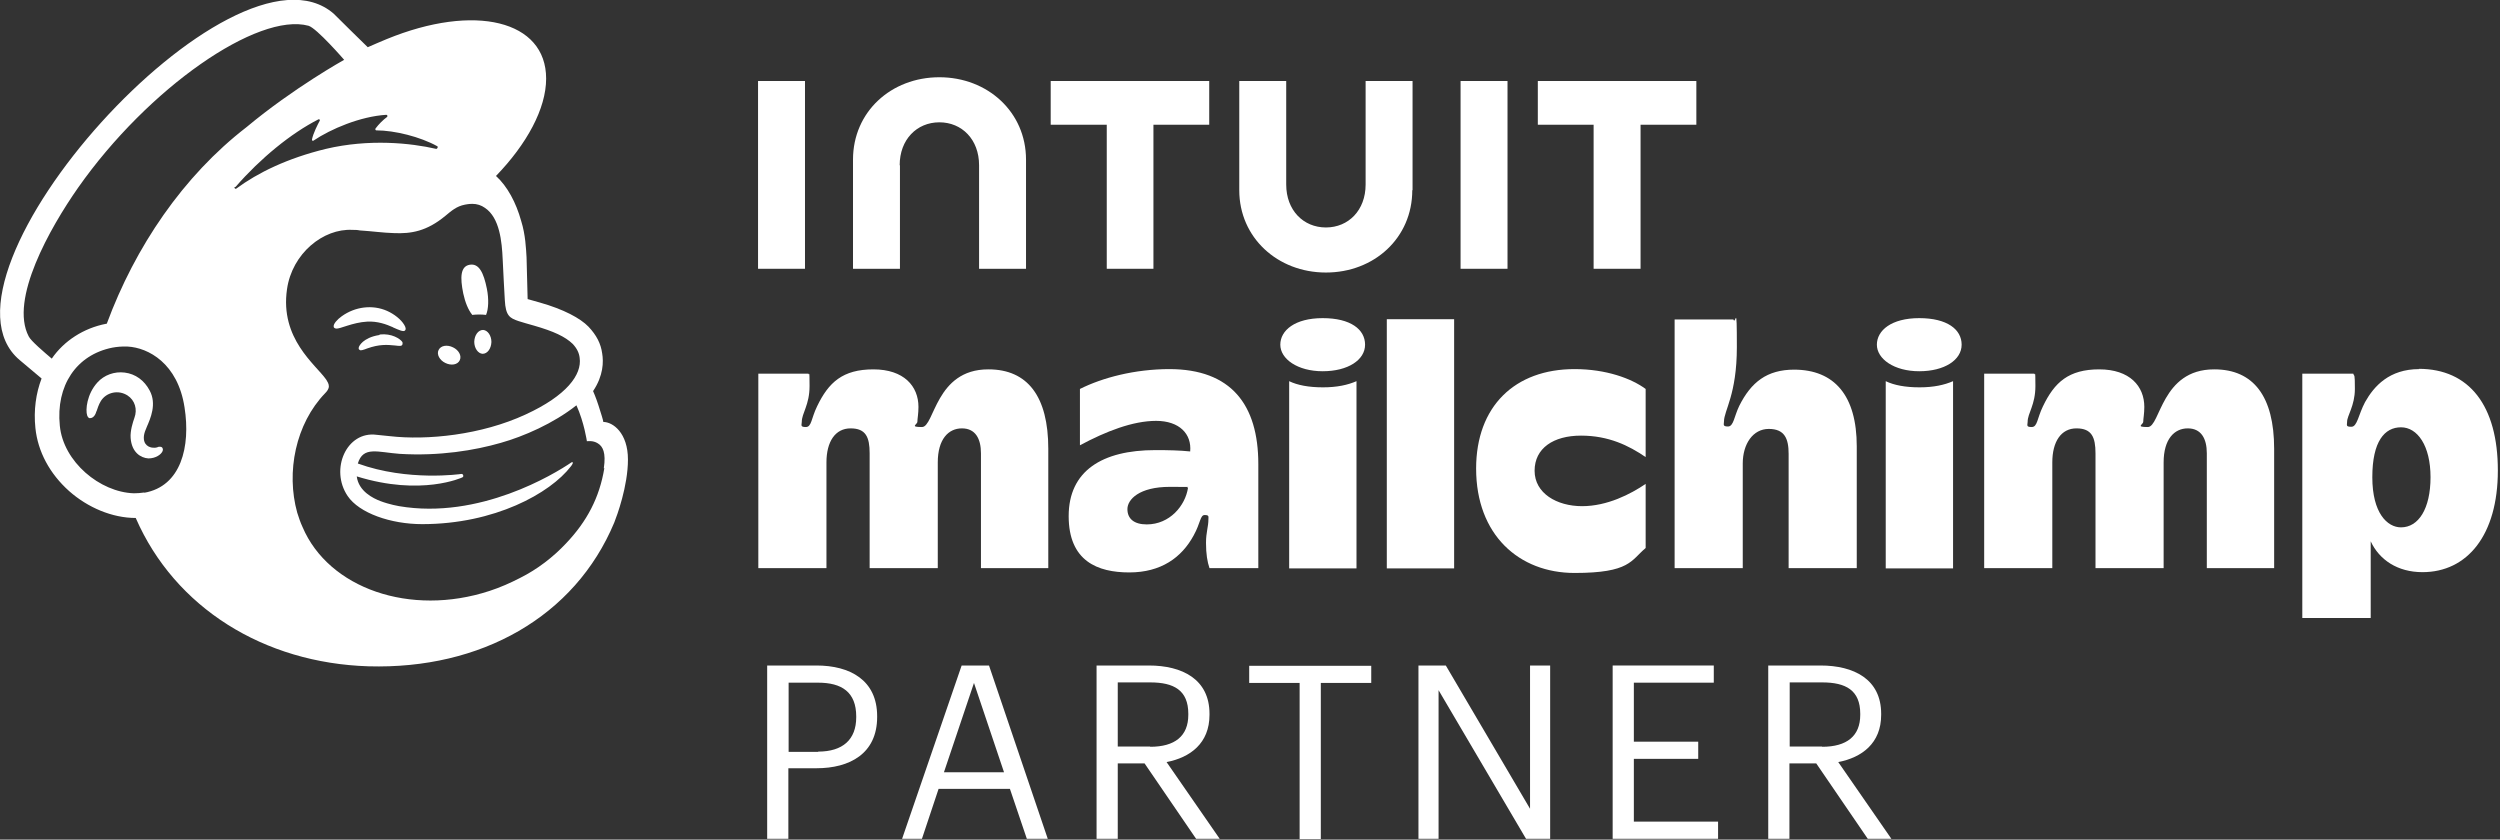
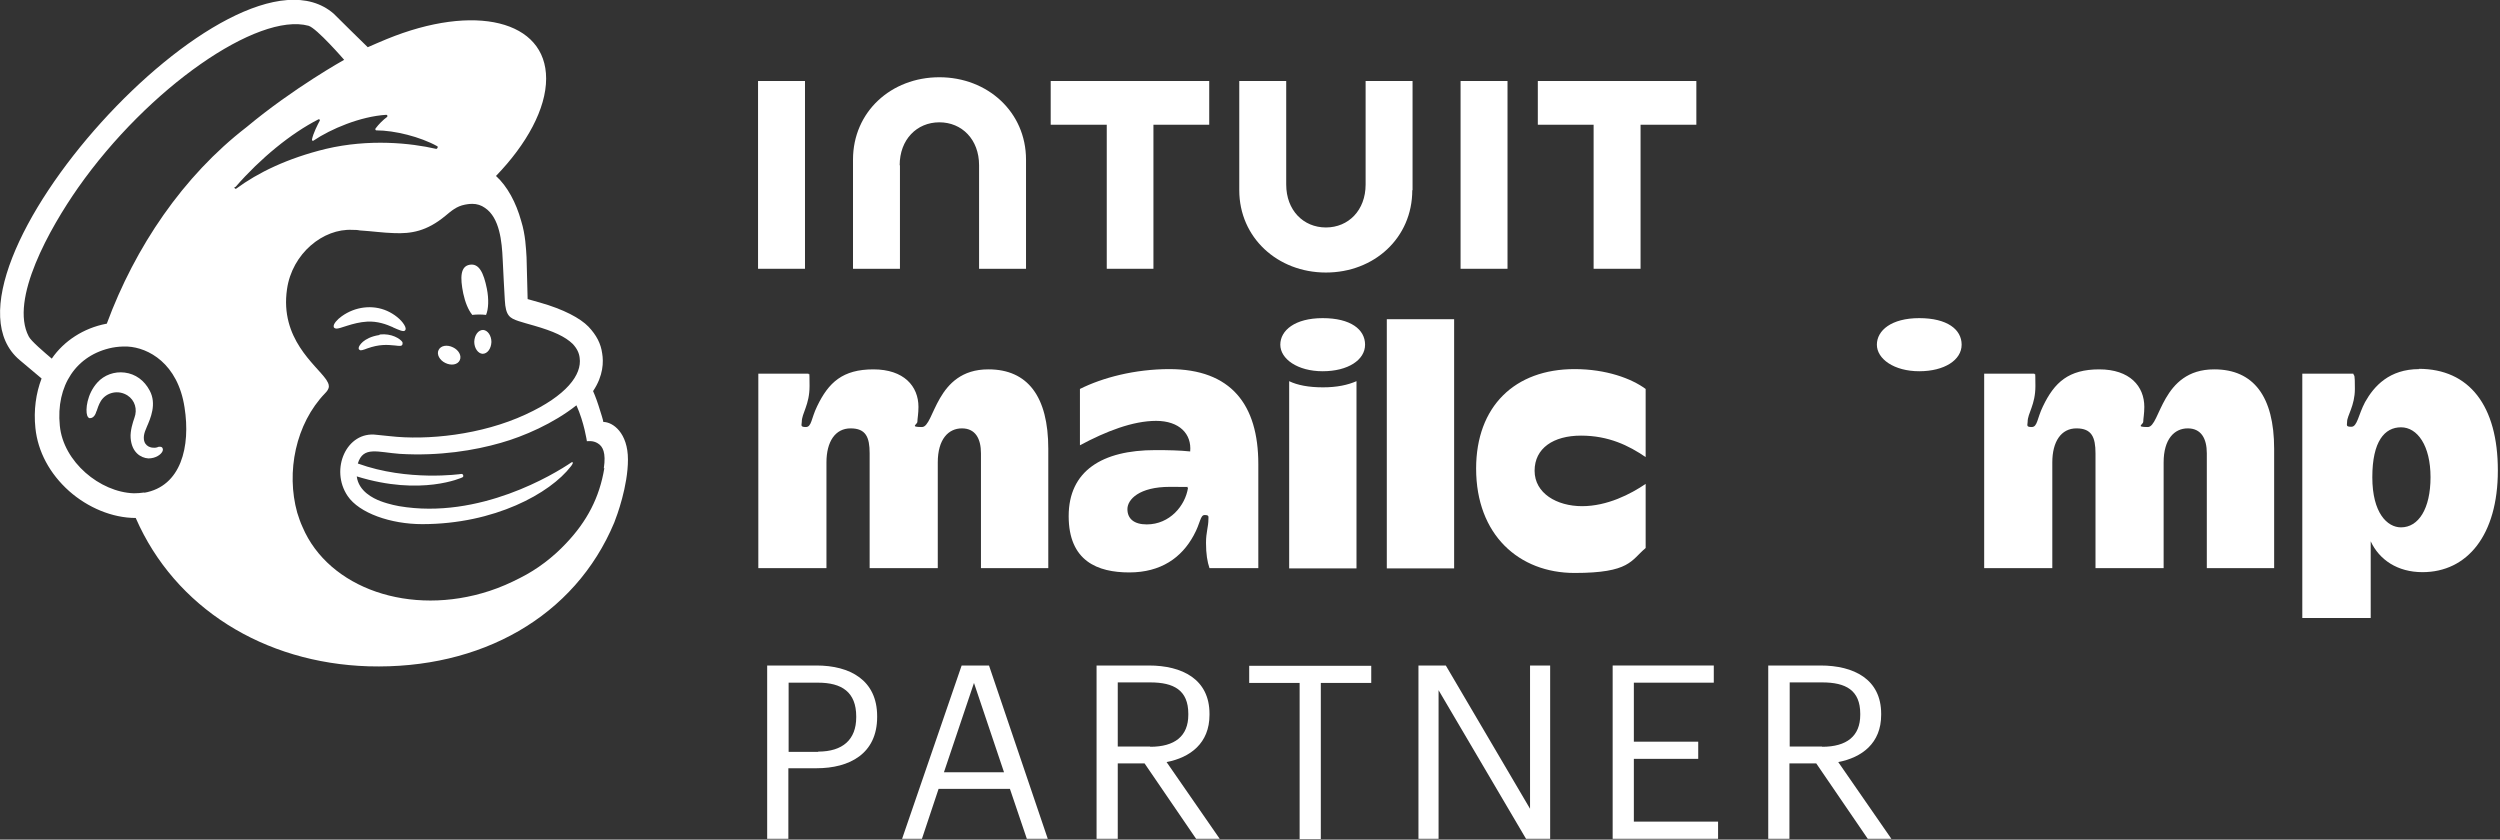
<svg xmlns="http://www.w3.org/2000/svg" id="Layer_1" data-name="Layer 1" version="1.1" viewBox="0 0 932 313">
  <rect x="0" y="0" width="932" height="313" fill="#333333" stroke="none" />
  <defs>
    <style> .cls-1 { fill: #fff; stroke-width: 0px; } </style>
  </defs>
  <path class="cls-1" d="M286.1,248.1h18.3c12.4,0,22.6,5.4,22.6,18.9v.3c0,13.7-10.3,19.1-22.6,19.1h-10.5v26.3h-7.9v-64.6ZM305,280.2c9.2,0,14.2-4.5,14.2-12.8v-.3c0-9.1-5.4-12.6-14.2-12.6h-11v25.8h11Z" />
  <path class="cls-1" d="M358.4,248.1h10.3l21.9,64.6h-7.8l-6.3-18.6h-26.6l-6.2,18.6h-7.4l22.2-64.6ZM351.9,287.9h22.4l-11.2-33.3-11.2,33.3Z" />
  <path class="cls-1" d="M408.9,248.1h19.4c12.4,0,22.6,5.1,22.6,18v.4c0,10.6-7.2,15.9-16,17.6l19.8,28.6h-8.8l-19.2-28.1h-10v28.1h-7.9v-64.6ZM428.8,278.4c9.2,0,14.2-4,14.2-11.9v-.4c0-8.8-5.4-11.7-14.2-11.7h-12.1v23.9h12.1Z" />
  <path class="cls-1" d="M484.5,254.6h-18.8v-6.4h45.5v6.4h-18.8v58.2h-7.9v-58.2h0Z" />
  <path class="cls-1" d="M528.8,248.1h10.2l31.4,53.4v-53.4h7.5v64.6h-9l-32.6-55.4v55.4h-7.5v-64.6Z" />
  <path class="cls-1" d="M601.2,248.1h37.7v6.4h-29.8v22h24v6.4h-24v23.4h31.4v6.4h-39.3v-64.6h0Z" />
  <path class="cls-1" d="M659.3,248.1h19.4c12.4,0,22.6,5.1,22.6,18v.4c0,10.6-7.2,15.9-16,17.6l19.8,28.6h-8.8l-19.2-28.1h-10v28.1h-7.9v-64.6ZM679.3,278.4c9.2,0,14.2-4,14.2-11.9v-.4c0-8.8-5.4-11.7-14.2-11.7h-12.1v23.9h12.1Z" />
  <path class="cls-1" d="M176,117.4c1.8-.2,3.6-.2,5.2,0,.9-2.1,1.1-5.8.3-9.8-1.2-5.9-2.9-9.5-6.4-8.9-3.5.6-3.6,4.8-2.4,10.7.7,3.3,1.9,6.2,3.3,7.9h0Z" />
  <path class="cls-1" d="M146.4,122c2.5,1.1,4,1.8,4.6,1.2.4-.4.3-1.1-.3-2.1-1.2-2-3.7-4-6.4-5.2-5.4-2.4-11.9-1.6-16.9,2-1.7,1.2-3.2,2.9-3,3.9,0,.3.3.6.9.7,1.4.2,6.1-2.3,11.6-2.6,3.9-.2,7.1,1,9.6,2.1h0Z" />
  <path class="cls-1" d="M141.4,124.9c-3.2.5-5,1.6-6.1,2.5-1,.9-1.6,1.8-1.6,2.4,0,.3.1.5.3.6.2.1.3.2.5.2.7,0,2.4-.7,2.4-.7,4.5-1.6,7.4-1.4,10.4-1.1,1.6.2,2.4.3,2.7-.3,0-.2.2-.5,0-1-.8-1.2-4-3.3-8.4-2.8h0Z" />
  <path class="cls-1" d="M166,135.3c2.2,1.1,4.6.7,5.4-1s-.4-3.8-2.5-4.8c-2.2-1.1-4.6-.7-5.4,1-.8,1.6.4,3.8,2.5,4.8Z" />
  <path class="cls-1" d="M180.1,123c-1.8,0-3.2,1.9-3.3,4.4,0,2.4,1.4,4.4,3.1,4.5,1.8,0,3.2-1.9,3.3-4.4,0-2.4-1.4-4.4-3.1-4.5Z" />
  <path class="cls-1" d="M58.9,166.7c-.5.1-1,.3-1.7.2-1.3,0-2.4-.6-3-1.5-.8-1.2-.8-3.1.1-5.2.1-.3.3-.6.4-1,1.4-3.2,3.8-8.6,1.1-13.6-2-3.8-5.3-6.2-9.3-6.7-3.8-.5-7.7.9-10.2,3.7-3.9,4.3-4.5,10.2-3.8,12.3.3.8.7,1,1,1,.7,0,1.7-.4,2.3-2.1,0-.1,0-.3.2-.5.3-.9.8-2.5,1.6-3.8,1-1.6,2.6-2.7,4.5-3.1,1.9-.4,3.8,0,5.4,1,2.8,1.8,3.8,5.2,2.6,8.4-.6,1.7-1.6,4.8-1.4,7.5.4,5.3,3.7,7.4,6.6,7.6,2.8,0,4.8-1.5,5.3-2.7.3-.7,0-1.1-.1-1.3-.4-.5-1.2-.4-1.9-.2h0Z" />
  <path class="cls-1" d="M224.9,157.2c0-.4-.8-3-1.8-6.1-1-3.1-2-5.3-2-5.3,3.9-5.8,3.9-11,3.4-14-.5-3.7-2.1-6.8-5.1-10-3.1-3.2-9.3-6.5-18.1-9-1-.3-4.3-1.2-4.6-1.3,0-.2-.3-10.9-.4-15.5-.2-3.3-.4-8.5-2-13.6-1.9-6.9-5.2-13-9.4-16.8,11.5-11.9,18.7-25.1,18.7-36.3,0-21.7-26.6-28.2-59.5-14.7,0,0-6.9,2.9-7,3,0,0-12.6-12.3-12.7-12.5C86.9-27.4-30.1,102.6,7.3,134.2l8.2,6.9c-2.1,5.5-3,11.8-2.3,18.5.9,8.7,5.3,17,12.6,23.5,6.9,6.1,16,10,24.8,10,14.6,33.5,47.8,54.1,86.8,55.3,41.8,1.2,76.9-18.4,91.6-53.6,1-2.5,5.1-13.6,5.1-23.5s-5.6-14-9.2-14h0ZM53.8,183.6c-1.3.2-2.6.3-3.9.3-12.6-.4-26.3-11.7-27.6-25.2-1.5-14.9,6.1-26.4,19.6-29.1,1.6-.3,3.6-.5,5.7-.4,7.6.4,18.7,6.2,21.2,22.7,2.3,14.6-1.3,29.4-15,31.8h0ZM39.6,120.7c-8.4,1.6-15.8,6.4-20.3,13-2.7-2.3-7.8-6.6-8.6-8.3-7.2-13.7,7.9-40.4,18.4-55.4C55.3,32.7,96.1,4.5,115,9.6c3.1.9,13.3,12.7,13.3,12.7,0,0-18.9,10.5-36.4,25.1-23.6,18.2-41.5,44.6-52.1,73.3h0ZM87.8,69.7c9.3-10.7,20.7-20,30.9-25.2.3-.2.7.2.5.5-.8,1.5-2.4,4.6-2.9,7,0,.4.3.7.6.4,6.4-4.3,17.4-9,27.1-9.6.4,0,.6.5.3.8-1.5,1.1-3.1,2.7-4.3,4.3-.2.3,0,.7.3.7,6.8,0,16.4,2.4,22.7,5.9.4.2.1,1-.4,1-9.5-2.2-25-3.8-41.1,0-14.4,3.5-25.4,8.9-33.4,14.8-.4.3-.9-.3-.6-.6h0ZM225.3,174.5c-1.8,11-6.5,19.9-14.3,28.1-4.8,5.1-10.6,9.6-17.2,12.9-3.5,1.8-7.3,3.5-11.3,4.8-29.6,9.7-60-1-69.7-23.8-.8-1.7-1.4-3.5-2-5.4-4.2-15.1-.6-33.1,10.4-44.5.7-.7,1.4-1.6,1.4-2.6s-.6-1.8-1-2.5c-3.9-5.6-17.3-15.2-14.6-33.7,1.9-13.3,13.5-22.7,24.4-22.1.9,0,1.8,0,2.7.2,4.7.3,8.8.9,12.7,1,6.5.3,12.3-.7,19.2-6.4,2.3-1.9,4.2-3.6,7.3-4.2.3,0,1.1-.3,2.8-.3,1.7,0,3.3.5,4.7,1.5,5.5,3.7,6.3,12.6,6.6,19.1.2,3.7.6,12.7.8,15.3.3,5.9,1.9,6.7,5.1,7.8,1.8.6,3.4,1,5.8,1.7,7.3,2.1,11.6,4.1,14.4,6.8,1.6,1.7,2.4,3.4,2.6,5.2.9,6.3-4.9,14.1-20.1,21.1-16.6,7.7-36.8,9.7-50.7,8.1-1.1-.1-4.9-.5-4.9-.5-11.2-1.5-17.5,12.9-10.8,22.8,4.3,6.4,16.1,10.5,27.8,10.5,27,0,47.7-11.5,55.4-21.5.2-.3.3-.3.6-.9.4-.6,0-.9-.4-.6-6.3,4.3-34.3,21.4-64.2,16.3,0,0-3.6-.6-7-1.9-2.6-1-8.1-3.6-8.8-9.2,24.1,7.5,39.3.4,39.3.4.3-.1.5-.4.4-.7,0-.4-.4-.7-.8-.6,0,0-19.8,2.9-38.5-3.9,2-6.6,7.4-4.2,15.6-3.6,14.8.9,28-1.3,37.7-4.1,8.5-2.4,19.6-7.2,28.2-14,2.9,6.4,3.9,13.4,3.9,13.4,0,0,2.3-.4,4.1.8,1.8,1.1,3.1,3.4,2.2,9.3h0Z" />
  <path class="cls-1" d="M368.4,137.7c-19.7,0-20,21.5-24.7,21.5s-1.7-.9-1.7-2,.4-2.9.4-5.5c0-7.7-5.4-14-16.8-14s-16.7,4.8-21,13.8c-2.2,4.5-2,7.7-4.2,7.7s-1.5-.8-1.5-1.9c0-3.3,2.9-6.3,2.9-13.4s-.2-3.4-.4-4.6h-18.7v72.5h25.4v-39.4c0-7.8,3.3-12.7,9-12.7s7.1,3.3,7.1,9.3v42.8h25.4v-39.4c0-8.7,4-12.7,9-12.7s7.1,3.8,7.1,9.3v42.8h25.1v-44.5c0-19.5-7.7-29.6-22.3-29.6h0Z" />
  <path class="cls-1" d="M542.1,119h-25.1v92.9h25.1v-92.9Z" />
  <path class="cls-1" d="M550.3,174.7c0,24.7,16,38.9,36.7,38.9s21-4.7,26.5-9.3v-23.9c-5.6,3.8-14.3,8.3-23.7,8.3s-17.7-4.8-17.7-13.2,7-13.1,17.3-13.1,17.8,3.7,24.1,8v-25.4c-5.3-3.9-14.7-7.4-26.5-7.4-22.3,0-36.7,13.9-36.7,37.1h0Z" />
-   <path class="cls-1" d="M668.9,137.8c-10.2,0-16.1,4.7-20.5,13.5-1.9,3.9-2.1,7.7-4.2,7.7s-1.5-.8-1.5-1.9c0-4,4.8-10,4.8-27.7s-.4-7.9-1.3-10.3h-21.9v92.7h25.4v-39c0-7.3,3.8-12.9,9.7-12.9s7.4,3.6,7.4,9.3v42.6h25.4v-45.4c0-18.9-8.3-28.6-23.4-28.6h0Z" />
  <path class="cls-1" d="M901.9,137.6c-11.2,0-16.9,6.4-20.2,12.3-2.5,4.7-2.9,9.2-5.1,9.2s-1.6-.6-1.6-1.9c0-2.2,2.9-6,2.9-12.2s-.2-4.4-.6-5.7h-19v91.1h25.5v-28.6c3.2,6.9,10,11.5,19.3,11.5,16.7,0,28.1-13.8,28.1-37.9s-10.6-37.9-29.5-37.9h0ZM895.1,196.6c-5.1,0-10.7-5.3-10.7-18.7s4.6-18.6,10.7-18.6,11,6.8,11,18.6-4.5,18.7-11,18.7Z" />
  <path class="cls-1" d="M436.1,137.6c-13.1,0-25.1,3.2-33.5,7.4v21c9.7-5.2,19.7-9.1,28.4-9.1s13.3,4.9,12.7,11.4c-3.8-.4-8-.5-13-.5-19.9,0-32.3,7.8-32.3,24.6s10.8,21,22.6,21,19.5-5.5,24-13.8c2.6-4.7,2.4-7.6,4.1-7.6s1.4.6,1.4,1.5c0,3-.9,4.8-.9,8.9s.5,7.1,1.3,9.4h18.2v-38.8c0-22.1-10.1-35.4-33.2-35.4h0ZM427.5,195.5c-4.7,0-7.2-2.1-7.2-5.7s4.4-8.3,15.8-8.3,4.8,0,6.8.3c-1,6.7-6.8,13.7-15.4,13.7Z" />
  <path class="cls-1" d="M526.6,70.9V30.2h-17.5v38.6c0,9.6-6.4,16-14.8,16s-14.8-6.4-14.8-16V30.2h-17.5v40.7c0,17.7,14.3,30.7,32.3,30.7s32.2-12.9,32.2-30.7h0Z" />
  <path class="cls-1" d="M594.1,100.2h17.5v-53.7h20.8v-16.3h-59.1v16.3h20.8v53.7Z" />
  <path class="cls-1" d="M562,30.2h-17.5v70h17.5V30.2Z" />
  <path class="cls-1" d="M412.5,100.2h17.5v-53.7h20.8v-16.3h-59.1v16.3h20.9v53.7Z" />
  <path class="cls-1" d="M300.1,65.2V30.2h-17.5v70h17.5v-35Z" />
  <path class="cls-1" d="M335.4,61.6c0-9.6,6.4-16,14.8-16s14.8,6.4,14.8,16v38.6h17.5v-40.7c0-17.7-14.3-30.7-32.3-30.7s-32.2,12.9-32.2,30.7v40.7h17.5v-38.6Z" />
  <path class="cls-1" d="M825.4,137.7c-19.7,0-20,21.5-24.7,21.5s-1.7-.9-1.7-2,.4-2.9.4-5.5c0-7.7-5.4-14-16.8-14s-16.7,4.8-21,13.8c-2.2,4.5-2,7.7-4.2,7.7s-1.5-.8-1.5-1.9c0-3.3,2.9-6.3,2.9-13.4s-.2-3.4-.4-4.6h-18.7v72.5h25.4v-39.4c0-7.8,3.3-12.7,9-12.7s7.1,3.3,7.1,9.3v42.8h25.4v-39.4c0-8.7,4-12.7,9-12.7s7.1,3.8,7.1,9.3v42.8h25.1v-44.5c0-19.5-7.7-29.6-22.3-29.6h0Z" />
-   <path class="cls-1" d="M715.6,144.4c-5.3,0-9.5-.8-12.6-2.3v69.8h25.1v-69.8c-3.2,1.4-7.2,2.3-12.5,2.3Z" />
  <path class="cls-1" d="M715.5,118.6c-10.4,0-15.8,4.6-15.8,9.9s6.4,9.9,15.8,9.9,15.8-4.2,15.8-9.9-5.4-9.9-15.8-9.9Z" />
  <path class="cls-1" d="M493.2,144.4c-5.3,0-9.5-.8-12.6-2.3v69.8h25.1v-69.8c-3.2,1.4-7.2,2.3-12.5,2.3Z" />
  <path class="cls-1" d="M493.1,118.6c-10.4,0-15.8,4.6-15.8,9.9s6.4,9.9,15.8,9.9,15.8-4.2,15.8-9.9-5.4-9.9-15.8-9.9Z" />
</svg>